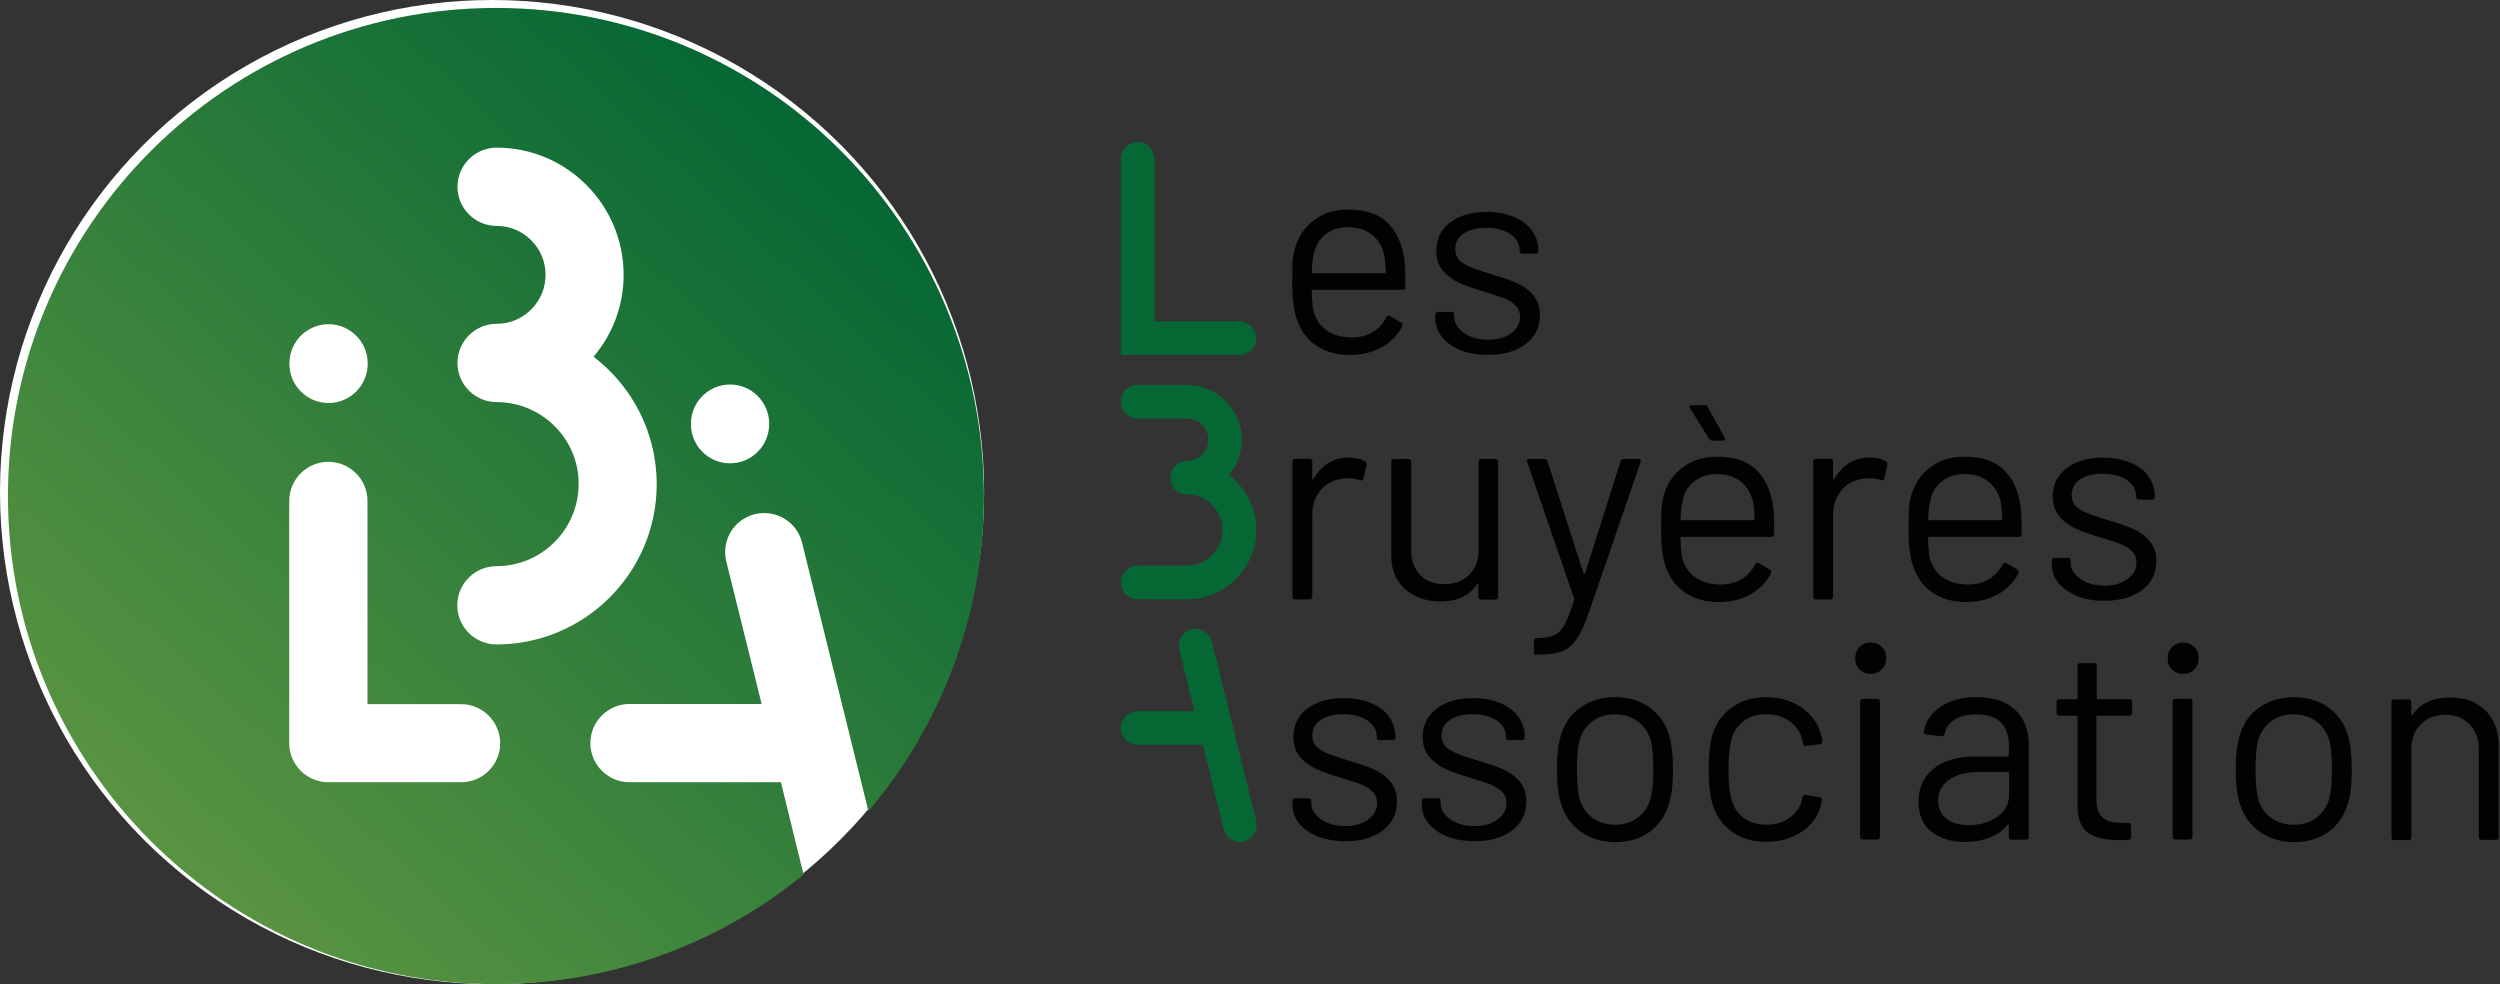
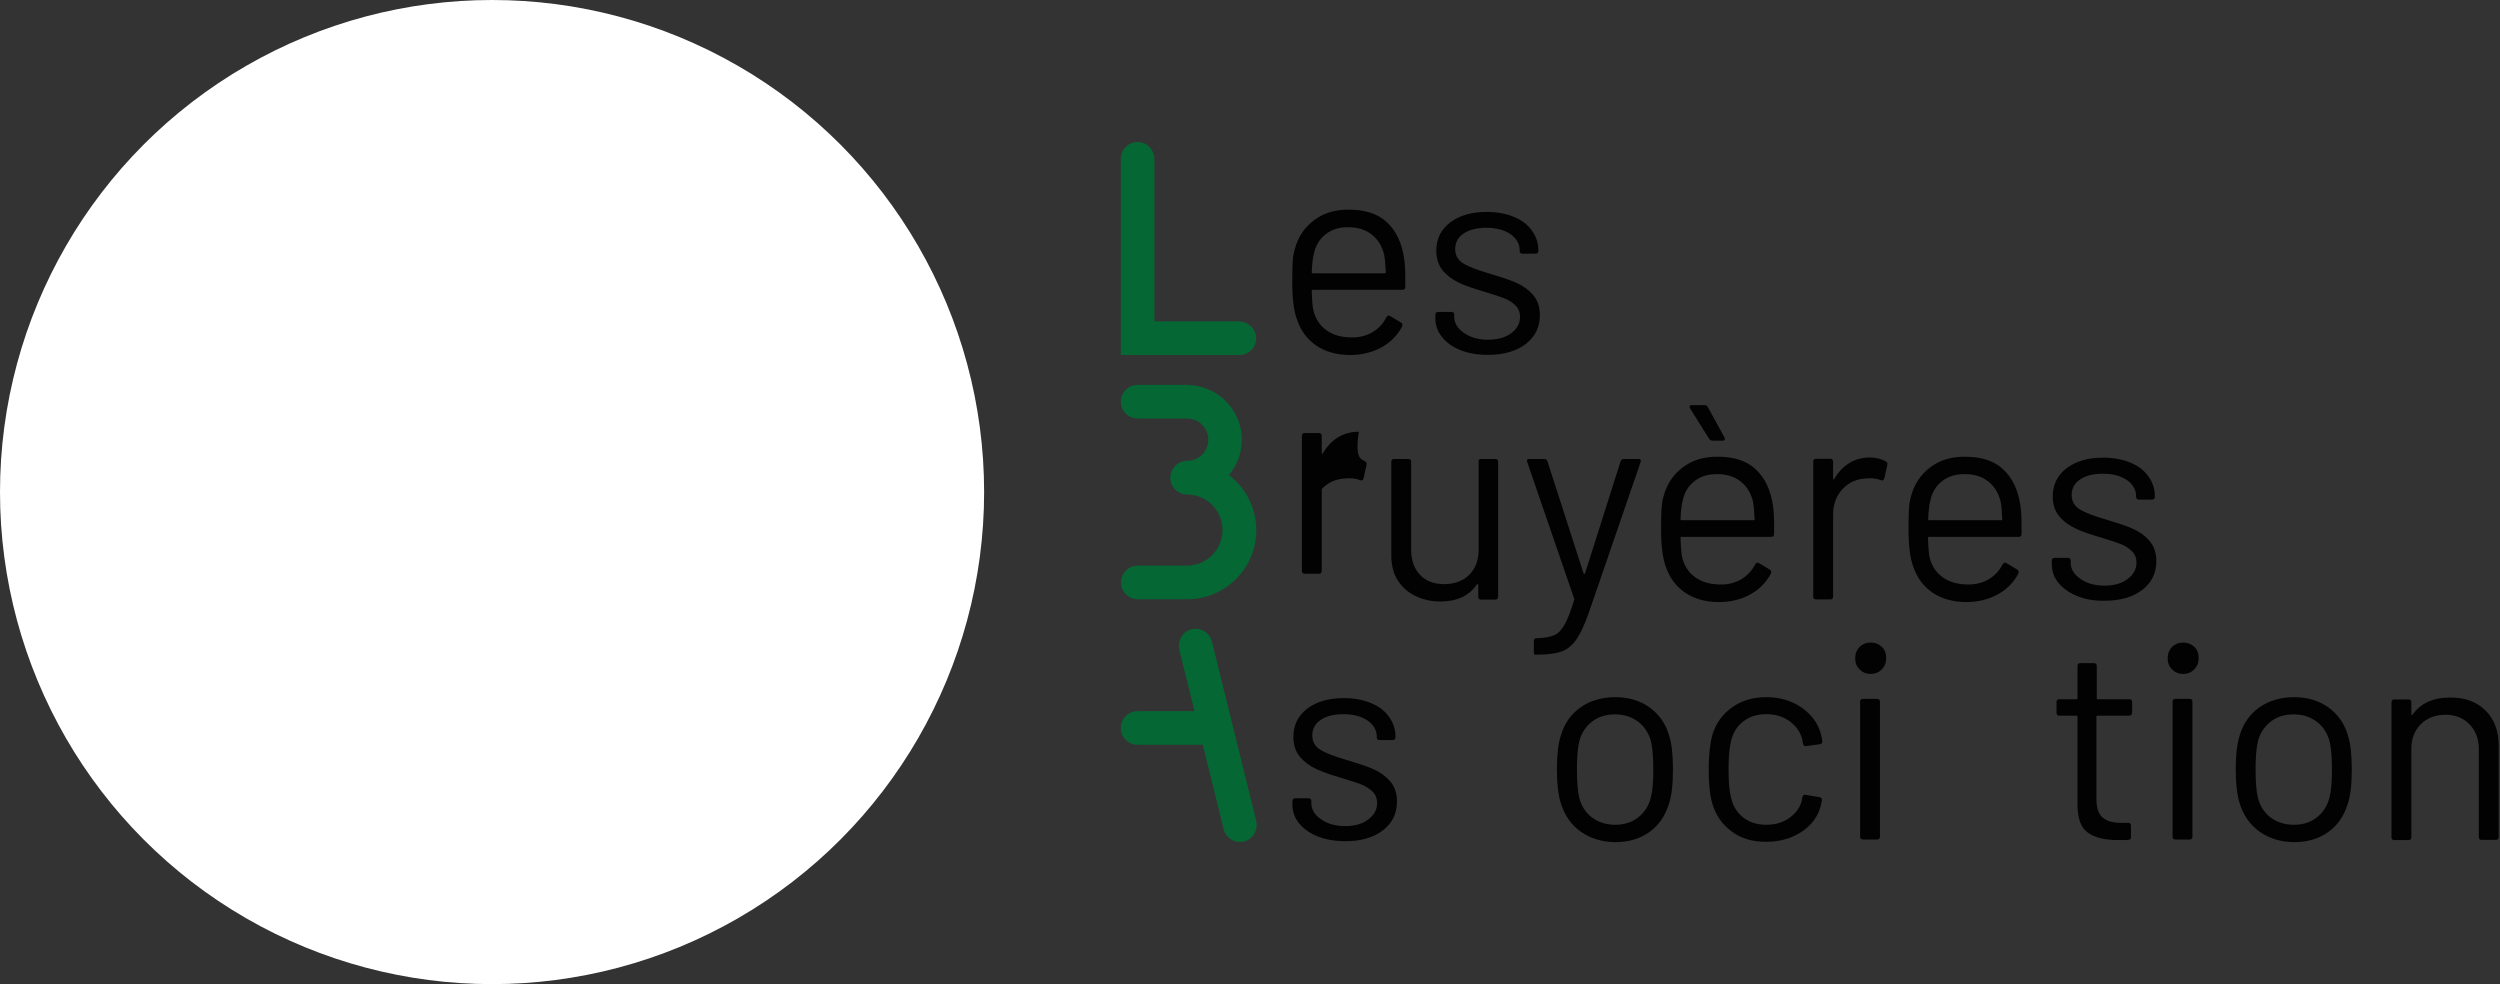
<svg xmlns="http://www.w3.org/2000/svg" version="1.1" id="Calque_1" x="0px" y="0px" viewBox="0 0 1322.5 520.8" style="enable-background:new 0 0 1322.5 520.8;" xml:space="preserve">
  <rect x="0" y="0" width="1322.5" height="520.8" fill="#333333" stroke="none" />
  <style type="text/css">
	.st0{display:none;}
	.st1{display:inline;fill:#CDCCCC;}
	.st2{display:inline;fill:none;stroke:#808181;stroke-width:0.498;stroke-miterlimit:10;}
	.st3{display:inline;fill:none;stroke:#808181;stroke-width:0.5;stroke-miterlimit:10;}
	.st4{fill:#FFFFFF;}
	.st5{fill:url(#SVGID_1_);}
	.st6{fill:#020203;}
	.st7{fill:#056734;}
</style>
  <g id="SECURITE" class="st0">
    <path class="st1" d="M-18.1,232.8v44.4h-85.6c-4.3,0-8.3,2.9-9.1,7.1c-1.1,5.7,3.2,10.7,8.7,10.7H-0.3v-62.8c0-5.1-4.2-9.2-9.4-8.9   C-14.5,223.6-18.1,228-18.1,232.8z" />
    <path class="st1" d="M582.9,297.7h-44.4v-85.6c0-4.3-2.9-8.3-7.1-9.1c-5.7-1.1-10.7,3.2-10.7,8.7v103.8h62.8c5.1,0,9.2-4.2,8.9-9.4   C592.1,301.4,587.8,297.7,582.9,297.7z" />
    <path class="st1" d="M218.1,538.4h44.4V624c0,4.3,2.9,8.3,7.1,9.1c5.7,1.1,10.7-3.2,10.7-8.7V520.6h-62.8c-5.1,0-9.2,4.2-8.9,9.4   C209,534.8,213.3,538.4,218.1,538.4z" />
    <path class="st1" d="M271-18h-44.4v-85.6c0-4.3-2.9-8.3-7.1-9.1c-5.7-1.1-10.7,3.2-10.7,8.7V-0.2h62.8c5.1,0,9.2-4.2,8.9-9.4   C280.1-14.4,275.8-18,271-18z" />
-     <path class="st1" d="M1416.6,352.4v44.4H1331c-4.3,0-8.3,2.9-9.1,7.1c-1.1,5.7,3.2,10.7,8.7,10.7h103.8v-62.8   c0-5.1-4.2-9.2-9.4-8.9C1420.2,343.2,1416.6,347.5,1416.6,352.4z" />
    <line class="st2" x1="1434.4" y1="-154.1" x2="1434.4" y2="673.5" />
    <line class="st2" x1="-113" y1="-154.1" x2="-113" y2="673.5" />
    <line class="st2" x1="-0.3" y1="-154.1" x2="-0.3" y2="673.5" />
    <line class="st2" x1="520.7" y1="-154.1" x2="520.7" y2="673.5" />
    <line class="st2" x1="592.3" y1="-154.1" x2="592.3" y2="673.5" />
-     <line class="st2" x1="1321.8" y1="-154.1" x2="1321.8" y2="673.5" />
    <line class="st3" x1="1489" y1="633.2" x2="-166.4" y2="633.2" />
    <line class="st3" x1="1489" y1="-0.2" x2="-166.4" y2="-0.2" />
    <line class="st3" x1="1489" y1="520.6" x2="-166.4" y2="520.6" />
    <line class="st3" x1="1489" y1="-112.9" x2="-166.4" y2="-112.9" />
  </g>
  <g id="OGO">
    <g>
      <g>
        <ellipse class="st4" cx="260.3" cy="260.3" rx="260.3" ry="260.3" />
        <linearGradient id="SVGID_1_" gradientUnits="userSpaceOnUse" x1="43.139" y1="24.559" x2="439.491" y2="449.983" gradientTransform="matrix(1 0 0 -1 0 522)">
          <stop offset="1.309150e-03" style="stop-color:#639943" />
          <stop offset="0.996" style="stop-color:#056734" />
        </linearGradient>
-         <path class="st5" d="M413.1,413.8H333c-11.4,0-20.7-9.3-20.7-20.7s9.3-20.7,20.7-20.7h69.9L384.2,297c-2.7-11.1,4-22.3,15.1-25     c11.1-2.7,22.3,4,25,15.1l35.1,142c38.1-45,61.1-103.1,61.1-166.7c0-142.6-115.6-258.2-258.1-258.2S4.2,119.8,4.2,262.4     s115.6,258.2,258.1,258.2c61.7,0,118.4-21.7,162.8-57.9L413.1,413.8z M365.5,224.1c0-11.4,9.3-20.7,20.7-20.7     c11.4,0,20.7,9.3,20.7,20.7v0.3c0,11.4-9.3,20.7-20.7,20.7c-11.4,0-20.7-9.3-20.7-20.7V224.1z M262.7,212.7L262.7,212.7     c-11.4,0-20.7-9.3-20.7-20.7l0,0c0-11.4,9.3-20.7,20.7-20.7l0,0c14.3,0,25.9-11.6,25.9-25.9c0-14.3-11.6-25.9-25.9-25.9     c-11.4,0-20.7-9.3-20.7-20.7s9.3-20.7,20.7-20.7c37.1,0,67.2,30.2,67.2,67.3c0,16.5-6,31.6-15.9,43.3     c20.3,15.5,33.4,40,33.4,67.4c0,46.8-38,84.8-84.8,84.8c-11.4,0-20.7-9.3-20.7-20.7c0-11.4,9.3-20.7,20.7-20.7     c24,0,43.5-19.5,43.5-43.5C306.2,232.2,286.6,212.7,262.7,212.7z M153.1,192.2c0-11.4,9.3-20.7,20.7-20.7     c11.4,0,20.7,9.3,20.7,20.7v0.3c0,11.4-9.3,20.7-20.7,20.7c-11.4,0-20.7-9.3-20.7-20.7V192.2z M243.9,413.8h-70.2     c-11.4,0-20.7-9.3-20.7-20.7V265c0-11.4,9.3-20.7,20.7-20.7c11.4,0,20.7,9.3,20.7,20.7v107.5h49.5c11.4,0,20.7,9.3,20.7,20.7     C264.6,404.5,255.4,413.8,243.9,413.8z" />
      </g>
      <g>
        <path class="st6" d="M743.4,147.1v4.7c0,1-0.5,1.5-1.5,1.5h-47.4c-0.4,0-0.6,0.2-0.6,0.6c0.2,5.4,0.5,8.9,0.9,10.4     c1.1,4.4,3.4,7.9,6.9,10.4c3.5,2.6,8,3.8,13.5,3.8c4.1,0,7.7-0.9,10.9-2.8s5.6-4.5,7.3-7.9c0.6-0.9,1.3-1.1,2-0.6l5.7,3.4     c0.8,0.5,1,1.2,0.6,2.1c-2.4,4.7-6.1,8.4-11,11.1c-4.9,2.7-10.5,4-16.9,4c-6.9-0.1-12.8-1.8-17.5-5c-4.7-3.2-8.1-7.7-10.1-13.5     c-1.8-4.7-2.6-11.4-2.6-20.3c0-4.1,0.1-7.5,0.2-10.1c0.1-2.6,0.5-4.9,1.1-7c1.7-6.4,5-11.4,10.1-15.3s11.1-5.7,18.3-5.7     c8.9,0,15.8,2.2,20.5,6.8c4.8,4.5,7.8,10.9,9,19.1C743.2,139.6,743.4,143,743.4,147.1z M701.3,123.9c-3.2,2.5-5.3,5.9-6.2,10.1     c-0.6,2.1-1,5.4-1.2,10c0,0.4,0.2,0.6,0.6,0.6h38c0.4,0,0.6-0.2,0.6-0.6c-0.2-4.4-0.5-7.5-0.9-9.4c-1.1-4.4-3.2-7.9-6.5-10.5     s-7.4-3.9-12.4-3.9C708.5,120.1,704.5,121.4,701.3,123.9z" />
        <path class="st6" d="M772.5,185.2c-4.3-1.8-7.5-4.1-9.8-7.1c-2.3-2.9-3.4-6.2-3.4-9.8v-1.8c0-1,0.5-1.5,1.5-1.5h7     c1,0,1.5,0.5,1.5,1.5v1.2c0,3.2,1.7,6,5.1,8.4c3.4,2.4,7.6,3.6,12.7,3.6s9.2-1.1,12.3-3.4s4.7-5.2,4.7-8.7c0-2.4-0.8-4.4-2.4-6     c-1.6-1.6-3.5-2.8-5.7-3.7c-2.2-0.9-5.6-2-10.2-3.4c-5.5-1.6-10-3.1-13.5-4.7c-3.5-1.6-6.5-3.7-8.9-6.5     c-2.4-2.8-3.6-6.3-3.6-10.6c0-6.3,2.4-11.2,7.3-15c4.9-3.7,11.3-5.6,19.4-5.6c5.4,0,10.1,0.9,14.3,2.6s7.4,4.2,9.6,7.3     c2.2,3.1,3.4,6.5,3.4,10.3v0.4c0,1-0.5,1.5-1.5,1.5h-6.9c-1,0-1.5-0.5-1.5-1.5v-0.4c0-3.3-1.6-6.1-4.8-8.4     c-3.2-2.2-7.5-3.4-12.8-3.4c-5,0-9,1-12,3c-3,2-4.5,4.8-4.5,8.3c0,3.3,1.5,5.9,4.4,7.6c2.9,1.8,7.5,3.5,13.7,5.3     c5.7,1.7,10.3,3.2,13.8,4.7s6.6,3.6,9.1,6.4c2.5,2.8,3.8,6.4,3.8,10.9c0,6.4-2.5,11.4-7.5,15.3c-5,3.8-11.6,5.7-19.8,5.7     C781.7,187.8,776.8,186.9,772.5,185.2z" />
-         <path class="st6" d="M722,244c0.8,0.4,1.1,1,0.9,1.9l-1.6,7.2c-0.3,1-0.9,1.3-1.9,0.9c-1.7-0.7-3.6-1-5.7-1l-1.9,0.1     c-5.1,0.2-9.3,2.1-12.6,5.6c-3.3,3.6-5,8.1-5,13.6v43.3c0,1-0.5,1.5-1.5,1.5h-7.5c-1,0-1.5-0.5-1.5-1.5v-71.4     c0-1,0.5-1.5,1.5-1.5h7.5c1,0,1.5,0.5,1.5,1.5v8.9c0,0.3,0.1,0.5,0.2,0.5c0.1,0.1,0.3,0,0.4-0.2c2.1-3.6,4.7-6.4,7.9-8.4     c3.2-2,6.9-3,11.1-3C716.8,242.1,719.6,242.7,722,244z" />
+         <path class="st6" d="M722,244c0.8,0.4,1.1,1,0.9,1.9l-1.6,7.2c-0.3,1-0.9,1.3-1.9,0.9c-1.7-0.7-3.6-1-5.7-1l-1.9,0.1     c-5.1,0.2-9.3,2.1-12.6,5.6v43.3c0,1-0.5,1.5-1.5,1.5h-7.5c-1,0-1.5-0.5-1.5-1.5v-71.4     c0-1,0.5-1.5,1.5-1.5h7.5c1,0,1.5,0.5,1.5,1.5v8.9c0,0.3,0.1,0.5,0.2,0.5c0.1,0.1,0.3,0,0.4-0.2c2.1-3.6,4.7-6.4,7.9-8.4     c3.2-2,6.9-3,11.1-3C716.8,242.1,719.6,242.7,722,244z" />
        <path class="st6" d="M783.5,242.8h7.5c1,0,1.5,0.5,1.5,1.5v71.4c0,1-0.5,1.5-1.5,1.5h-7.5c-1,0-1.5-0.5-1.5-1.5v-6.3     c0-0.2-0.1-0.3-0.3-0.4c-0.2-0.1-0.3,0-0.4,0.1c-4.1,6.1-10.6,9.1-19.5,9.1c-4.7,0-9-1-13-2.9c-4-1.9-7.1-4.7-9.4-8.3     s-3.4-8-3.4-13.1v-49.6c0-1,0.5-1.5,1.5-1.5h7.5c1,0,1.5,0.5,1.5,1.5v46.5c0,5.6,1.6,10,4.7,13.3c3.1,3.3,7.4,4.9,12.8,4.9     c5.6,0,10-1.7,13.3-5c3.3-3.3,4.9-7.7,4.9-13.2v-46.5C782,243.3,782.5,242.8,783.5,242.8z" />
        <path class="st6" d="M811.4,345v-5.9c0-1,0.5-1.5,1.5-1.5h0.6c3.8-0.1,6.8-0.7,8.9-1.7c2.1-1,3.9-2.9,5.4-5.7     c1.5-2.8,3.2-7,4.9-12.7c0.2-0.4,0.2-0.7,0-0.9l-24.8-72.2l-0.2-0.6c0-0.7,0.4-1,1.3-1h7.8c0.9,0,1.5,0.4,1.8,1.2l19.1,59.3     c0.1,0.2,0.2,0.3,0.4,0.3c0.2,0,0.3-0.1,0.4-0.3l18.8-59.3c0.3-0.8,0.9-1.2,1.8-1.2h7.6c1.1,0,1.5,0.5,1.2,1.6l-27.2,79.1     c-2.3,6.6-4.5,11.4-6.6,14.5c-2.1,3.1-4.6,5.3-7.7,6.5c-3.1,1.2-7.4,1.8-13,1.8h-1C811.7,346.5,811.4,346,811.4,345z" />
        <path class="st6" d="M938.5,277.8v4.7c0,1-0.5,1.5-1.5,1.5h-47.4c-0.4,0-0.6,0.2-0.6,0.6c0.2,5.4,0.5,8.9,0.9,10.4     c1.1,4.4,3.4,7.9,6.9,10.4c3.5,2.5,8,3.8,13.5,3.8c4.1,0,7.7-0.9,10.9-2.8c3.1-1.9,5.6-4.5,7.3-7.9c0.6-0.9,1.3-1.1,2-0.6     l5.7,3.4c0.8,0.5,1,1.2,0.6,2.1c-2.4,4.7-6.1,8.4-11,11.1c-4.9,2.7-10.5,4-16.9,4c-6.9-0.1-12.8-1.8-17.5-5     c-4.7-3.2-8.1-7.7-10.1-13.5c-1.8-4.7-2.6-11.5-2.6-20.3c0-4.1,0.1-7.5,0.2-10.1c0.2-2.6,0.5-4.9,1.1-7c1.7-6.4,5-11.4,10.1-15.3     s11.1-5.7,18.3-5.7c8.9,0,15.8,2.2,20.5,6.8c4.8,4.5,7.8,10.9,9,19.1C938.3,270.2,938.5,273.6,938.5,277.8z M896.4,254.5     c-3.2,2.5-5.3,5.8-6.2,10.1c-0.6,2.1-1,5.4-1.2,10c0,0.4,0.2,0.6,0.6,0.6h38c0.4,0,0.6-0.2,0.6-0.6c-0.2-4.4-0.5-7.5-0.9-9.4     c-1.1-4.4-3.2-7.9-6.5-10.5c-3.3-2.6-7.4-3.9-12.4-3.9C903.6,250.8,899.6,252,896.4,254.5z M912.5,232.2c0,0.6-0.4,0.9-1.3,0.9     h-5.3c-0.7,0-1.3-0.3-1.8-1l-10-16c-0.2-0.4-0.3-0.7-0.3-0.9c0-0.6,0.4-0.9,1.2-0.9h6.6c0.9,0,1.5,0.3,1.8,1l8.8,16     C912.4,231.8,912.5,232.1,912.5,232.2z" />
        <path class="st6" d="M997.5,244c0.8,0.4,1.1,1,0.9,1.9l-1.6,7.2c-0.3,1-0.9,1.3-1.9,0.9c-1.7-0.7-3.6-1-5.7-1l-1.9,0.1     c-5.1,0.2-9.3,2.1-12.6,5.6c-3.3,3.6-5,8.1-5,13.6v43.3c0,1-0.5,1.5-1.5,1.5h-7.5c-1,0-1.5-0.5-1.5-1.5v-71.4     c0-1,0.5-1.5,1.5-1.5h7.5c1,0,1.5,0.5,1.5,1.5v8.9c0,0.3,0.1,0.5,0.2,0.5c0.2,0.1,0.3,0,0.4-0.2c2.1-3.6,4.7-6.4,7.9-8.4     c3.2-2,6.9-3,11.1-3C992.4,242.1,995.1,242.7,997.5,244z" />
        <path class="st6" d="M1069.4,277.8v4.7c0,1-0.5,1.5-1.5,1.5h-47.4c-0.4,0-0.6,0.2-0.6,0.6c0.2,5.4,0.5,8.9,0.9,10.4     c1.1,4.4,3.4,7.9,6.9,10.4c3.5,2.5,8,3.8,13.5,3.8c4.1,0,7.7-0.9,10.9-2.8c3.1-1.9,5.6-4.5,7.3-7.9c0.6-0.9,1.3-1.1,2-0.6     l5.7,3.4c0.8,0.5,1,1.2,0.6,2.1c-2.4,4.7-6.1,8.4-11,11.1c-4.9,2.7-10.5,4-16.9,4c-6.9-0.1-12.8-1.8-17.5-5     c-4.7-3.2-8.1-7.7-10.1-13.5c-1.8-4.7-2.6-11.5-2.6-20.3c0-4.1,0.1-7.5,0.2-10.1c0.1-2.6,0.5-4.9,1.1-7c1.7-6.4,5-11.4,10.1-15.3     s11.1-5.7,18.3-5.7c8.9,0,15.8,2.2,20.5,6.8c4.8,4.5,7.8,10.9,9,19.1C1069.2,270.2,1069.4,273.6,1069.4,277.8z M1027.4,254.5     c-3.2,2.5-5.3,5.8-6.2,10.1c-0.6,2.1-1,5.4-1.2,10c0,0.4,0.2,0.6,0.6,0.6h38c0.4,0,0.6-0.2,0.6-0.6c-0.2-4.4-0.5-7.5-0.9-9.4     c-1.1-4.4-3.2-7.9-6.5-10.5c-3.3-2.6-7.4-3.9-12.4-3.9C1034.5,250.8,1030.6,252,1027.4,254.5z" />
        <path class="st6" d="M1098.6,315.2c-4.3-1.8-7.5-4.1-9.8-7c-2.3-2.9-3.4-6.2-3.4-9.8v-1.8c0-1,0.5-1.5,1.5-1.5h7     c1,0,1.5,0.5,1.5,1.5v1.2c0,3.2,1.7,6,5.1,8.4c3.4,2.4,7.6,3.6,12.7,3.6c5.1,0,9.2-1.1,12.3-3.5c3.1-2.3,4.7-5.2,4.7-8.7     c0-2.4-0.8-4.5-2.4-6c-1.6-1.6-3.5-2.8-5.7-3.7c-2.2-0.9-5.6-2-10.2-3.4c-5.5-1.6-10-3.1-13.5-4.7c-3.5-1.6-6.5-3.7-8.9-6.5     c-2.4-2.8-3.6-6.3-3.6-10.6c0-6.3,2.4-11.2,7.3-15c4.9-3.7,11.3-5.6,19.4-5.6c5.4,0,10.1,0.9,14.3,2.6s7.4,4.2,9.6,7.3     c2.2,3.1,3.4,6.5,3.4,10.4v0.4c0,1-0.5,1.5-1.5,1.5h-6.9c-1,0-1.5-0.5-1.5-1.5v-0.4c0-3.3-1.6-6.1-4.8-8.4     c-3.2-2.2-7.5-3.4-12.8-3.4c-5,0-9,1-12,3c-3,2-4.5,4.8-4.5,8.3c0,3.3,1.5,5.9,4.4,7.6c2.9,1.8,7.5,3.5,13.7,5.3     c5.7,1.7,10.3,3.2,13.8,4.7s6.6,3.6,9.1,6.4c2.5,2.8,3.8,6.4,3.8,10.9c0,6.4-2.5,11.5-7.5,15.3c-5,3.8-11.6,5.7-19.8,5.7     C1107.7,317.9,1102.8,317,1098.6,315.2z" />
        <path class="st6" d="M696.9,442.4c-4.3-1.8-7.5-4.1-9.8-7c-2.3-2.9-3.4-6.2-3.4-9.8v-1.8c0-1,0.5-1.5,1.5-1.5h7     c1,0,1.5,0.5,1.5,1.5v1.2c0,3.2,1.7,6,5.1,8.4c3.4,2.4,7.6,3.6,12.7,3.6s9.2-1.1,12.3-3.5c3.1-2.3,4.7-5.2,4.7-8.7     c0-2.4-0.8-4.5-2.4-6c-1.6-1.6-3.5-2.8-5.7-3.7c-2.2-0.9-5.6-2-10.2-3.4c-5.5-1.6-10-3.1-13.5-4.7c-3.5-1.6-6.5-3.7-8.9-6.5     s-3.6-6.3-3.6-10.6c0-6.3,2.4-11.2,7.3-15c4.9-3.7,11.3-5.6,19.4-5.6c5.4,0,10.1,0.9,14.3,2.6s7.4,4.2,9.6,7.3     c2.2,3.1,3.4,6.5,3.4,10.4v0.4c0,1-0.5,1.5-1.5,1.5h-6.9c-1,0-1.5-0.5-1.5-1.5v-0.4c0-3.3-1.6-6.1-4.8-8.4     c-3.2-2.2-7.5-3.4-12.8-3.4c-5,0-9,1-12,3c-3,2-4.5,4.8-4.5,8.3c0,3.3,1.5,5.9,4.4,7.6c2.9,1.8,7.5,3.5,13.7,5.3     c5.7,1.7,10.3,3.2,13.8,4.7s6.6,3.6,9.1,6.4c2.5,2.8,3.8,6.4,3.8,10.9c0,6.4-2.5,11.5-7.5,15.3c-5,3.8-11.6,5.7-19.8,5.7     C706.1,445,701.2,444.1,696.9,442.4z" />
-         <path class="st6" d="M765.3,442.4c-4.3-1.8-7.5-4.1-9.8-7s-3.4-6.2-3.4-9.8v-1.8c0-1,0.5-1.5,1.5-1.5h7c1,0,1.5,0.5,1.5,1.5v1.2     c0,3.2,1.7,6,5.1,8.4c3.4,2.4,7.6,3.6,12.7,3.6s9.2-1.1,12.3-3.5c3.1-2.3,4.7-5.2,4.7-8.7c0-2.4-0.8-4.5-2.4-6     c-1.6-1.6-3.5-2.8-5.7-3.7c-2.2-0.9-5.6-2-10.2-3.4c-5.5-1.6-10-3.1-13.5-4.7c-3.5-1.6-6.5-3.7-8.9-6.5s-3.6-6.3-3.6-10.6     c0-6.3,2.4-11.2,7.3-15c4.9-3.7,11.3-5.6,19.4-5.6c5.4,0,10.1,0.9,14.3,2.6c4.2,1.8,7.4,4.2,9.6,7.3c2.2,3.1,3.4,6.5,3.4,10.4     v0.4c0,1-0.5,1.5-1.5,1.5h-6.9c-1,0-1.5-0.5-1.5-1.5v-0.4c0-3.3-1.6-6.1-4.8-8.4c-3.2-2.2-7.5-3.4-12.8-3.4c-5,0-9,1-12,3     c-3,2-4.5,4.8-4.5,8.3c0,3.3,1.5,5.9,4.4,7.6c2.9,1.8,7.5,3.5,13.7,5.3c5.7,1.7,10.3,3.2,13.8,4.7c3.5,1.5,6.6,3.6,9.1,6.4     c2.5,2.8,3.8,6.4,3.8,10.9c0,6.4-2.5,11.5-7.5,15.3s-11.6,5.7-19.8,5.7C774.5,445,769.6,444.1,765.3,442.4z" />
        <path class="st6" d="M836.3,440c-5.1-3.6-8.6-8.6-10.6-15c-1.4-4.5-2.1-10.5-2.1-18.1s0.7-13.5,2.1-17.9     c1.9-6.3,5.3-11.2,10.4-14.8s11.3-5.4,18.5-5.4c6.9,0,12.9,1.8,18,5.4c5,3.6,8.5,8.5,10.3,14.7c1.4,4.2,2.1,10.2,2.1,18.1     c0,7.9-0.7,14-2.1,18.1c-1.9,6.4-5.3,11.4-10.3,15c-5,3.6-11.1,5.4-18.1,5.4C847.5,445.4,841.4,443.6,836.3,440z M866.6,432.4     c3.3-2.6,5.6-6.1,6.7-10.5c0.9-3.5,1.3-8.5,1.3-14.8c0-6.5-0.4-11.4-1.2-14.8c-1.2-4.4-3.4-7.9-6.8-10.5     c-3.4-2.6-7.5-3.9-12.3-3.9c-4.8,0-8.9,1.3-12.2,3.9c-3.3,2.6-5.6,6.1-6.7,10.5c-0.8,3.4-1.2,8.4-1.2,14.8s0.4,11.4,1.2,14.8     c1.1,4.4,3.3,7.9,6.7,10.5s7.5,3.9,12.4,3.9C859.2,436.3,863.2,435,866.6,432.4z" />
        <path class="st6" d="M916.1,439.9c-5-3.7-8.5-8.6-10.3-14.9c-1.3-4.3-1.9-10.4-1.9-18.2c0-7,0.6-13,1.9-17.9     c1.8-6.1,5.2-10.9,10.3-14.6c5.1-3.7,11.2-5.5,18.2-5.5c7.1,0,13.3,1.8,18.6,5.4c5.2,3.6,8.6,8.1,10.2,13.5     c0.5,1.8,0.8,3.2,0.9,4.4v0.3c0,0.7-0.4,1.1-1.3,1.3l-7.3,1h-0.3c-0.7,0-1.1-0.4-1.3-1.3l-0.4-2.2c-0.9-3.7-3-6.9-6.5-9.5     c-3.4-2.6-7.6-3.9-12.5-3.9c-4.9,0-9,1.3-12.3,3.9c-3.3,2.6-5.4,6-6.4,10.4c-0.9,3.7-1.3,8.7-1.3,14.8c0,6.5,0.4,11.5,1.3,15     c1,4.4,3.1,7.9,6.4,10.5c3.3,2.6,7.4,3.9,12.3,3.9c4.8,0,8.9-1.2,12.4-3.8c3.5-2.5,5.6-5.7,6.5-9.6v-0.6l0.2-0.6     c0.1-1,0.7-1.4,1.8-1.2l7.2,1.2c1,0.2,1.4,0.7,1.3,1.6l-0.6,2.9c-1.5,5.7-4.8,10.3-10.1,13.8c-5.3,3.5-11.5,5.3-18.6,5.3     C927.2,445.4,921.1,443.6,916.1,439.9z" />
        <path class="st6" d="M983.7,354.1c-1.6-1.6-2.3-3.5-2.3-5.9c0-2.4,0.8-4.4,2.3-6c1.6-1.5,3.5-2.3,5.9-2.3s4.3,0.8,5.9,2.3     c1.6,1.5,2.3,3.5,2.3,6c0,2.4-0.8,4.3-2.3,5.9c-1.6,1.6-3.5,2.4-5.9,2.4S985.3,355.7,983.7,354.1z M984,442.6v-71.4     c0-1,0.5-1.5,1.5-1.5h7.5c1,0,1.5,0.5,1.5,1.5v71.4c0,1-0.5,1.5-1.5,1.5h-7.5C984.5,444.1,984,443.6,984,442.6z" />
-         <path class="st6" d="M1066,375.5c4.8,4.5,7.2,10.5,7.2,17.9v49.3c0,1-0.5,1.5-1.5,1.5h-7.5c-1,0-1.5-0.5-1.5-1.5v-6     c0-0.2-0.1-0.3-0.2-0.4c-0.1-0.1-0.3,0-0.5,0.1c-2.4,2.9-5.6,5.2-9.5,6.7c-3.9,1.5-8.3,2.3-13.1,2.3c-6.9,0-12.8-1.8-17.5-5.3     c-4.7-3.5-7-8.9-7-16.1c0-7.3,2.7-13.1,8-17.4c5.3-4.3,12.7-6.4,22.2-6.4h17c0.4,0,0.6-0.2,0.6-0.6V394c0-5-1.4-8.9-4.2-11.8     c-2.8-2.9-7.1-4.3-13-4.3c-4.7,0-8.5,0.9-11.4,2.7c-2.9,1.8-4.7,4.3-5.4,7.6c-0.3,1-0.9,1.4-1.8,1.3l-7.9-1     c-1.1-0.2-1.5-0.6-1.3-1.2c0.8-5.5,3.7-9.9,8.8-13.4c5.1-3.4,11.4-5.1,19.1-5.1C1054.4,368.8,1061.2,371,1066,375.5z      M1056.5,432.1c4.2-2.9,6.3-6.8,6.3-11.7V409c0-0.4-0.2-0.6-0.6-0.6h-15.4c-6.5,0-11.6,1.3-15.6,4c-3.9,2.6-5.9,6.3-5.9,11     c0,4.3,1.5,7.6,4.5,9.8c3,2.2,6.9,3.3,11.7,3.3C1047.3,436.5,1052.3,435,1056.5,432.1z" />
        <path class="st6" d="M1126.2,378.6h-16.6c-0.4,0-0.6,0.2-0.6,0.6v43.3c0,4.7,1,8,3.2,9.9s5.4,2.9,9.9,2.9h3.7     c1,0,1.5,0.5,1.5,1.5v6c0,1-0.5,1.5-1.5,1.5c-1.2,0.1-3,0.1-5.4,0.1c-7,0-12.4-1.3-16-4c-3.6-2.6-5.4-7.5-5.4-14.7v-46.5     c0-0.4-0.2-0.6-0.6-0.6h-9c-1,0-1.5-0.5-1.5-1.5v-5.7c0-1,0.5-1.5,1.5-1.5h9c0.4,0,0.6-0.2,0.6-0.6v-17c0-1,0.5-1.5,1.5-1.5h7.2     c1,0,1.5,0.5,1.5,1.5v17c0,0.4,0.2,0.6,0.6,0.6h16.6c1,0,1.5,0.5,1.5,1.5v5.7C1127.7,378.1,1127.2,378.6,1126.2,378.6z" />
        <path class="st6" d="M1149,354.1c-1.6-1.6-2.3-3.5-2.3-5.9c0-2.4,0.8-4.4,2.3-6c1.6-1.5,3.5-2.3,5.9-2.3c2.3,0,4.3,0.8,5.9,2.3     s2.3,3.5,2.3,6c0,2.4-0.8,4.3-2.3,5.9c-1.6,1.6-3.5,2.4-5.9,2.4C1152.5,356.5,1150.6,355.7,1149,354.1z M1149.3,442.6v-71.4     c0-1,0.5-1.5,1.5-1.5h7.5c1,0,1.5,0.5,1.5,1.5v71.4c0,1-0.5,1.5-1.5,1.5h-7.5C1149.8,444.1,1149.3,443.6,1149.3,442.6z" />
        <path class="st6" d="M1195.4,440c-5.1-3.6-8.6-8.6-10.6-15c-1.4-4.5-2.1-10.5-2.1-18.1s0.7-13.5,2.1-17.9     c1.9-6.3,5.3-11.2,10.4-14.8s11.3-5.4,18.5-5.4c6.9,0,12.9,1.8,18,5.4c5,3.6,8.5,8.5,10.3,14.7c1.4,4.2,2.1,10.2,2.1,18.1     c0,7.9-0.7,14-2.1,18.1c-1.9,6.4-5.3,11.4-10.3,15c-5,3.6-11.1,5.4-18.1,5.4C1206.5,445.4,1200.5,443.6,1195.4,440z      M1225.6,432.4c3.3-2.6,5.6-6.1,6.7-10.5c0.9-3.5,1.3-8.5,1.3-14.8c0-6.5-0.4-11.4-1.2-14.8c-1.2-4.4-3.4-7.9-6.8-10.5     c-3.4-2.6-7.5-3.9-12.3-3.9s-8.9,1.3-12.2,3.9c-3.3,2.6-5.6,6.1-6.7,10.5c-0.8,3.4-1.2,8.4-1.2,14.8s0.4,11.4,1.2,14.8     c1.1,4.4,3.3,7.9,6.7,10.5s7.5,3.9,12.4,3.9C1218.3,436.3,1222.3,435,1225.6,432.4z" />
        <path class="st6" d="M1314.8,375.8c4.6,4.6,7,10.8,7,18.5v48.5c0,1-0.5,1.5-1.5,1.5h-7.5c-1,0-1.5-0.5-1.5-1.5v-46.4     c0-5.4-1.6-9.8-4.9-13.2c-3.3-3.4-7.5-5.1-12.7-5.1c-5.4,0-9.7,1.7-13.1,5c-3.3,3.3-5,7.7-5,13.1v46.7c0,1-0.5,1.5-1.5,1.5h-7.5     c-1,0-1.5-0.5-1.5-1.5v-71.4c0-1,0.5-1.5,1.5-1.5h7.5c1,0,1.5,0.5,1.5,1.5v6.3c0,0.2,0.1,0.3,0.2,0.4s0.3,0,0.4-0.1     c4.3-6.1,10.9-9.1,19.8-9.1C1303.9,368.9,1310.1,371.2,1314.8,375.8z" />
        <path class="st7" d="M664.5,434l-23.4-94.6c-1.3-5.1-6.7-8.1-11.8-6.2c-4.3,1.6-6.5,6.4-5.4,10.8l8,32.2h-30.1     c-4.9,0-8.9,4-8.9,8.9s4,8.9,8.9,8.9h34.5l11,44.6c1,4.1,4.6,6.8,8.6,6.8c1.2,0,2.4-0.2,3.5-0.7C663.6,443,665.6,438.3,664.5,434     z" />
        <path class="st7" d="M650.1,251.3c4.3-5.1,6.8-11.6,6.8-18.7c0-15.6-12.4-28.3-27.8-28.9c-0.3,0-0.5-0.1-0.8-0.1h-26.5     c-4.9,0-8.9,4-8.9,8.9s4,8.9,8.9,8.9h26c0.1,0,0.2,0,0.2,0c6.2,0,11.2,5,11.2,11.2c0,6.2-5,11.2-11.2,11.2l0,0     c-4.9,0-8.9,4-8.9,8.9l0,0c0,4.9,4,8.9,8.9,8.9l0,0c10.3,0,18.7,8.4,18.7,18.8s-8.4,18.8-18.7,18.8c-0.1,0-0.2,0-0.3,0h0h-25.8     c-4.9,0-8.9,4-8.9,8.9s4,8.9,8.9,8.9h25.8c0.1,0,0.2,0,0.3,0h0c20.2,0,36.6-16.4,36.6-36.6C664.5,268.5,658.9,258,650.1,251.3z" />
        <path class="st7" d="M655.1,170h-44.4V84.4c0-4.3-2.9-8.3-7.1-9.1c-5.7-1.1-10.7,3.2-10.7,8.7v103.8h62.7c5.1,0,9.2-4.2,8.9-9.4     C664.2,173.6,659.9,170,655.1,170z" />
      </g>
    </g>
  </g>
</svg>